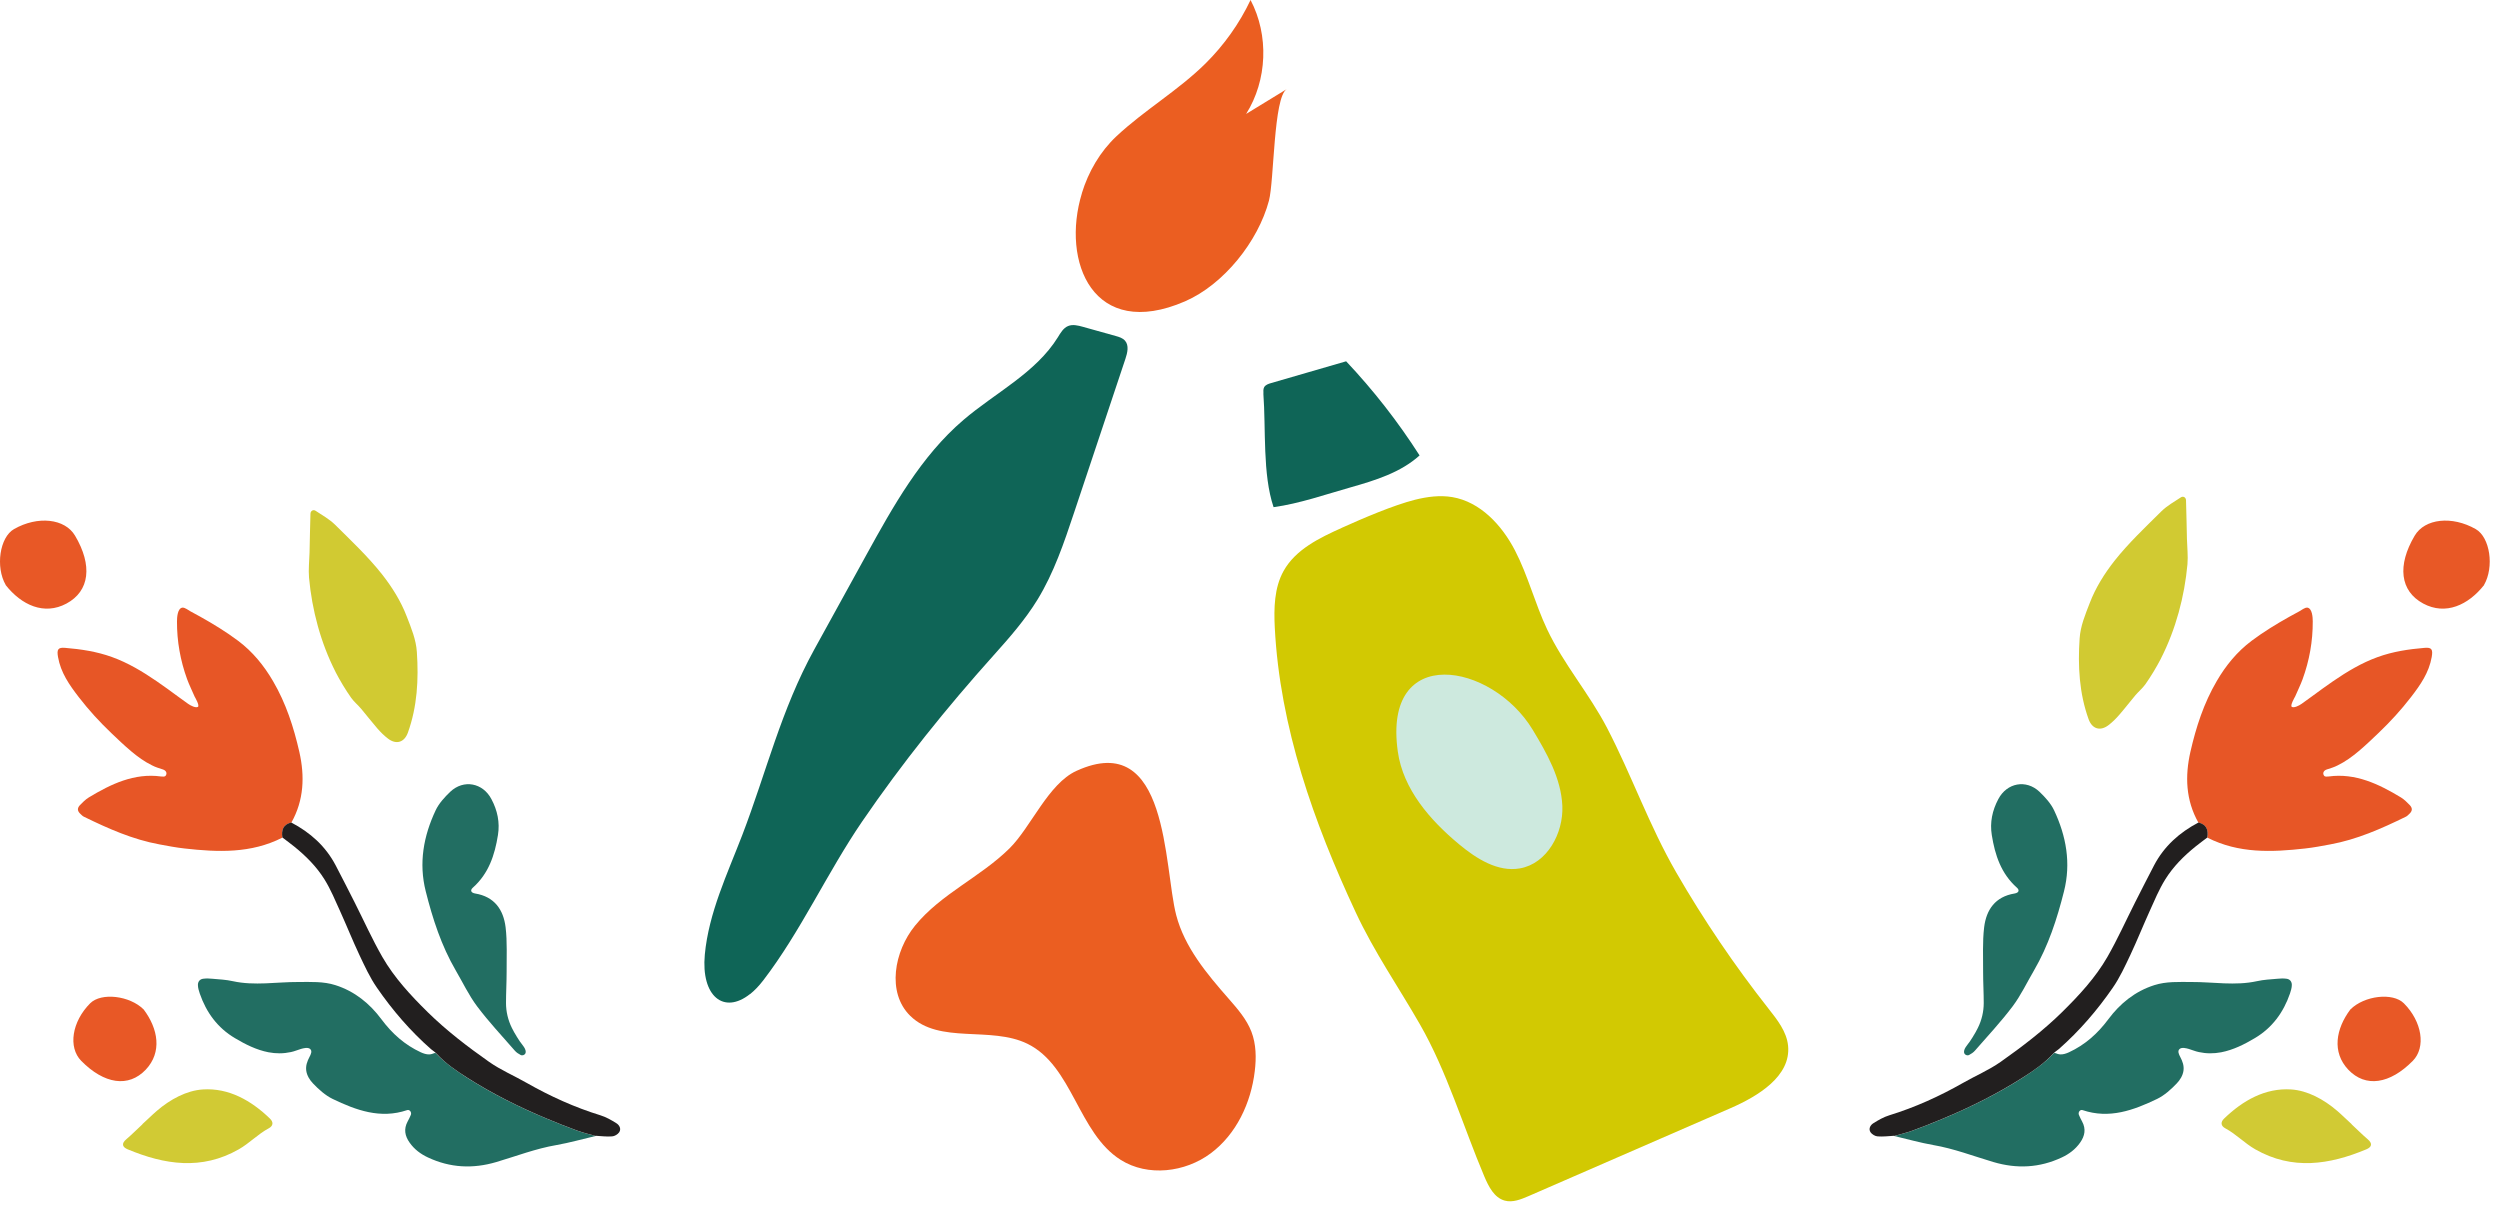
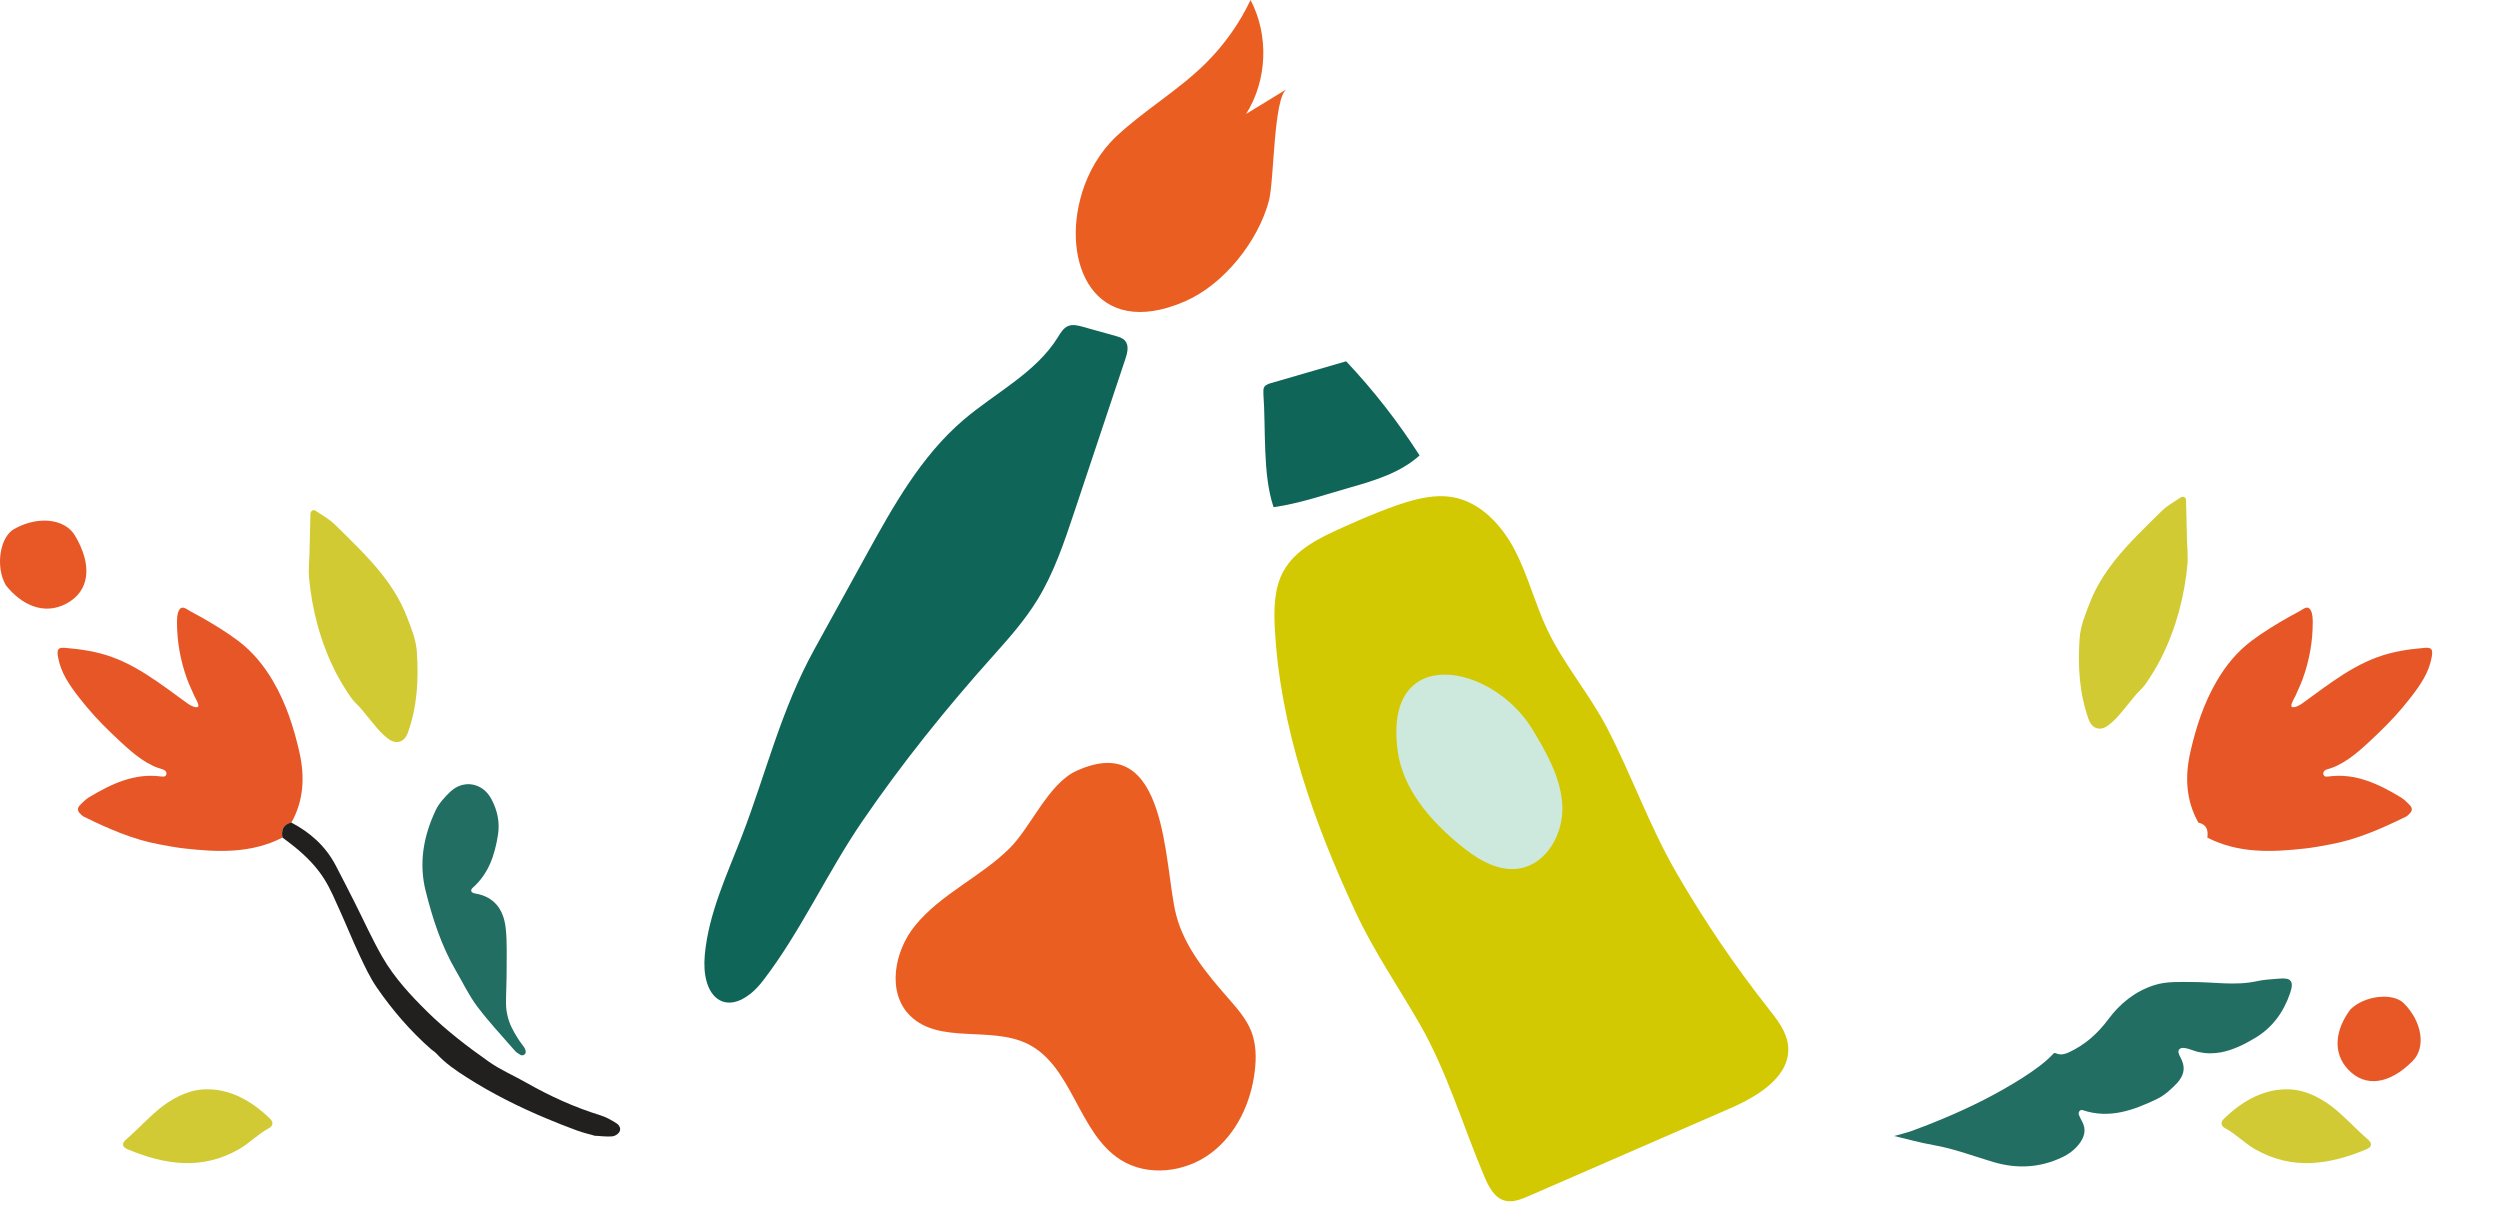
<svg xmlns="http://www.w3.org/2000/svg" fill="none" viewBox="0 0 240 116" height="116" width="240">
  <g clip-path="url(#clip0_890_7294)">
    <path fill="#0F6557" d="M72.012 95.431C72.424 95.103 72.85 94.665 73.275 94.111C76.851 89.453 79.416 83.765 82.767 78.862C86.601 73.252 90.867 67.95 95.397 62.899C96.912 61.212 98.413 59.498 99.599 57.565C101.178 54.989 102.151 52.09 103.111 49.217C104.754 44.295 106.397 39.367 108.041 34.445C108.234 33.865 108.402 33.163 108.002 32.706C107.776 32.448 107.435 32.345 107.106 32.255C106.056 31.959 105.006 31.669 103.949 31.372C103.485 31.244 102.976 31.115 102.531 31.302C102.073 31.495 101.809 31.965 101.552 32.384C99.418 35.811 95.558 37.692 92.491 40.314C88.418 43.792 85.744 48.598 83.16 53.288C81.498 56.309 79.835 59.331 78.172 62.345C74.97 68.162 73.597 74.063 71.251 80.183C69.827 83.887 68.036 87.636 67.662 91.643C67.288 95.65 69.492 97.422 72.005 95.425L72.012 95.431Z" />
    <path fill="#EB5E21" d="M103.859 18.546C104.484 16.504 105.599 14.559 107.19 13.071C109.877 10.558 113.112 8.684 115.729 6.094C117.507 4.335 118.983 2.261 120.053 0C121.831 3.382 121.664 7.705 119.627 10.938C120.929 10.146 122.224 9.354 123.526 8.555C122.25 9.334 122.327 17.348 121.818 19.268C120.781 23.172 117.481 27.314 113.757 28.931C104.961 32.738 101.842 25.149 103.865 18.546H103.859Z" />
    <path fill="#0F6557" d="M121.29 37.776C121.277 37.563 121.264 37.338 121.367 37.157C121.502 36.938 121.773 36.848 122.018 36.777C124.422 36.081 126.825 35.379 129.229 34.684C131.852 37.467 134.217 40.494 136.279 43.722C134.462 45.364 132.032 46.112 129.674 46.782C127.263 47.464 124.744 48.347 122.263 48.688C121.193 45.519 121.535 41.171 121.283 37.776H121.29Z" />
    <path fill="#D2C902" d="M128.842 50.66C126.683 51.632 124.376 52.74 123.223 54.815C122.321 56.438 122.288 58.396 122.379 60.252C122.868 69.811 126.123 78.953 130.137 87.559C131.942 91.431 134.249 94.735 136.323 98.356C138.888 102.82 140.486 108.186 142.49 112.927C142.903 113.9 143.438 114.982 144.456 115.259C145.21 115.466 146.002 115.144 146.724 114.834C153.188 112.019 159.651 109.21 166.108 106.395C168.789 105.229 171.946 103.303 171.656 100.391C171.521 99.039 170.625 97.905 169.781 96.835C166.52 92.693 163.556 88.319 160.921 83.758C158.311 79.236 156.661 74.469 154.283 69.889C152.575 66.603 150.101 63.756 148.522 60.413C147.356 57.945 146.692 55.259 145.435 52.837C144.179 50.415 142.11 48.179 139.423 47.722C138.237 47.522 137.019 47.683 135.853 47.973C133.772 48.495 130.794 49.777 128.835 50.66H128.842Z" />
    <path fill="#EB5E21" d="M87.845 88.861C85.841 91.321 85.113 95.283 87.374 97.512C90.178 100.276 95.107 98.472 98.639 100.205C102.982 102.337 103.491 108.773 107.59 111.349C110.187 112.986 113.769 112.554 116.231 110.718C118.693 108.882 120.098 105.874 120.458 102.827C120.613 101.558 120.594 100.237 120.136 99.045C119.672 97.841 118.802 96.849 117.952 95.876C115.851 93.479 113.724 90.941 112.919 87.862C111.701 83.211 112.229 69.941 103.336 74.005C100.636 75.236 98.974 79.404 96.918 81.439C94.134 84.197 90.339 85.801 87.845 88.861Z" />
    <path fill="#CDE9DE" d="M134.191 72.163C134.7 75.764 137.277 78.734 140.081 81.059C141.743 82.438 143.786 83.739 145.912 83.365C148.516 82.908 150.101 79.996 149.985 77.362C149.869 74.727 148.503 72.317 147.137 70.056C143.238 63.601 132.709 61.695 134.191 72.163Z" />
  </g>
  <path fill="#E75626" d="M211.917 80.418C214.916 81.943 218.093 81.816 221.298 81.454C222.102 81.366 222.906 81.21 223.7 81.063C226.269 80.594 228.622 79.548 230.945 78.413C231.072 78.355 231.18 78.247 231.278 78.15C231.592 77.866 231.621 77.602 231.347 77.299C231.082 77.025 230.808 76.751 230.494 76.556C228.377 75.275 226.122 74.19 223.553 74.542C223.416 74.561 223.2 74.571 223.132 74.493C222.926 74.249 223.063 73.965 223.377 73.867C223.73 73.75 224.083 73.652 224.416 73.476C225.141 73.124 225.798 72.645 226.416 72.127C227.082 71.57 227.71 70.963 228.337 70.367C229.455 69.301 230.504 68.157 231.445 66.935C232.357 65.752 233.18 64.579 233.445 63.074C233.572 62.34 233.445 62.135 232.759 62.194C231.239 62.321 229.729 62.546 228.269 63.074C226.72 63.631 225.308 64.481 223.955 65.41C223.279 65.87 222.622 66.359 221.965 66.838C221.632 67.082 221.298 67.326 220.965 67.561C220.691 67.757 220.24 67.972 220.024 67.864C219.808 67.757 220.299 66.935 220.338 66.857C220.573 66.3 220.848 65.762 221.053 65.195C221.7 63.416 222.034 61.548 222.024 59.661C222.024 59.309 221.985 58.4 221.504 58.332C221.279 58.302 220.916 58.586 220.74 58.684C220.426 58.85 220.102 59.026 219.789 59.202C218.534 59.906 217.299 60.659 216.152 61.519C214.76 62.565 213.681 63.885 212.809 65.381C211.564 67.502 210.819 69.81 210.279 72.176C209.75 74.513 209.829 76.81 211.044 78.971C211.838 79.147 212.005 79.694 211.907 80.398L211.917 80.418Z" />
  <path fill="#226E62" d="M181.831 109.054C183.085 109.348 184.321 109.7 185.595 109.925C187.585 110.267 189.458 110.99 191.369 111.557C193.624 112.222 195.8 112.115 197.928 111.117C198.624 110.795 199.241 110.335 199.692 109.69C200.143 109.054 200.271 108.39 199.888 107.676C199.781 107.471 199.663 107.255 199.575 107.031C199.477 106.776 199.683 106.493 199.928 106.571C202.496 107.441 204.829 106.581 207.084 105.496C207.79 105.153 208.427 104.577 208.976 104C209.29 103.667 209.545 103.257 209.613 102.797C209.682 102.308 209.525 101.888 209.3 101.458C209.182 101.233 209.006 100.891 209.251 100.695C209.466 100.519 209.868 100.627 210.113 100.695C210.447 100.793 210.751 100.93 211.084 100.998C211.799 101.155 212.525 101.155 213.241 101.018C214.397 100.793 215.466 100.255 216.466 99.659C218.132 98.671 219.211 97.195 219.838 95.377C219.926 95.113 220.015 94.829 220.015 94.546C220.015 94.233 219.828 93.998 219.505 93.959C219.221 93.92 218.927 93.93 218.652 93.959C217.985 94.018 217.309 94.047 216.662 94.194C214.564 94.653 212.466 94.262 210.368 94.272C209.172 94.272 207.966 94.203 206.81 94.575C204.967 95.162 203.516 96.344 202.398 97.85C201.369 99.229 200.163 100.304 198.624 101.018C198.369 101.135 198.075 101.233 197.81 101.223C197.379 101.204 197.281 100.979 197.124 101.155C196.271 102.064 195.261 102.758 194.222 103.433C191.771 104.997 189.183 106.288 186.507 107.402C185.546 107.803 184.576 108.194 183.595 108.546C183.027 108.751 182.429 108.888 181.85 109.054H181.831Z" />
-   <path fill="#226E62" d="M189.418 99.502C189.32 99.659 189.222 99.815 189.114 99.972C188.928 100.255 188.418 100.744 188.575 101.116C188.644 101.282 188.859 101.36 189.026 101.282C189.232 101.174 189.447 101.037 189.595 100.861C190.82 99.454 192.094 98.095 193.212 96.609C194.006 95.553 194.584 94.321 195.261 93.167C196.643 90.791 197.476 88.22 198.143 85.57C198.829 82.862 198.359 80.262 197.192 77.788C196.878 77.123 196.329 76.527 195.79 76.009C194.506 74.796 192.663 75.148 191.839 76.713C191.261 77.798 191.016 78.951 191.212 80.164C191.516 82.08 192.104 83.869 193.624 85.218C193.898 85.463 193.81 85.707 193.398 85.776C191.545 86.079 190.683 87.33 190.477 89.022C190.31 90.43 190.389 91.876 190.379 93.304C190.379 94.301 190.438 95.298 190.438 96.296C190.438 97.117 190.242 97.938 189.879 98.671C189.742 98.955 189.585 99.229 189.418 99.493V99.502Z" />
-   <path fill="#221F1F" d="M181.83 109.054C182.418 108.888 183.006 108.751 183.575 108.546C184.555 108.194 185.526 107.803 186.486 107.402C189.163 106.288 191.751 104.997 194.202 103.433C195.251 102.768 196.26 102.074 197.103 101.155C197.26 100.989 197.456 100.861 197.643 100.715C199.623 98.975 201.338 96.98 202.829 94.819C203.505 93.842 204.005 92.747 204.515 91.671C205.162 90.293 205.73 88.875 206.358 87.487C206.828 86.45 207.27 85.375 207.868 84.417C208.622 83.204 209.642 82.178 210.769 81.269C211.142 80.965 211.524 80.692 211.907 80.398C212.014 79.685 211.838 79.147 211.054 78.961C209.23 79.919 207.76 81.229 206.789 83.077C206.172 84.26 205.564 85.453 204.966 86.636C204.083 88.386 203.28 90.175 202.309 91.867C201.162 93.861 199.593 95.553 197.956 97.166C196.143 98.945 194.133 100.48 192.065 101.937C190.937 102.729 189.643 103.276 188.447 103.961C186.192 105.241 183.849 106.307 181.369 107.07C180.83 107.236 180.32 107.529 179.84 107.832C179.555 108.008 179.35 108.37 179.575 108.703C179.712 108.898 180.016 109.084 180.261 109.094C180.781 109.133 181.31 109.064 181.83 109.035V109.054Z" />
-   <path fill="#E85826" d="M238.464 56.161C239.464 54.431 239.043 51.576 237.67 50.794C235.396 49.494 232.778 49.777 231.808 51.429C230.122 54.275 230.396 56.738 232.631 57.941C234.778 59.095 236.955 58.088 238.474 56.161H238.464Z" />
  <path fill="#D1CA32" d="M207.447 63.22C208.878 60.414 209.711 57.276 209.996 54.167C210.064 53.365 209.966 52.554 209.947 51.752C209.917 50.51 209.898 49.279 209.858 48.037C209.858 47.753 209.594 47.597 209.368 47.743C208.731 48.164 208.045 48.545 207.506 49.073C205.947 50.618 204.339 52.133 202.986 53.844C202.035 55.057 201.182 56.406 200.614 57.892C200.182 59.007 199.722 60.102 199.643 61.304C199.467 63.934 199.604 66.544 200.506 69.047C200.849 69.986 201.624 70.221 202.418 69.614C202.79 69.331 203.133 68.989 203.447 68.627C203.976 68.021 204.467 67.376 204.986 66.76C205.29 66.398 205.672 66.085 205.947 65.704C206.506 64.912 207.006 64.071 207.457 63.211L207.447 63.22Z" />
  <path fill="#D1CA34" d="M225.74 107.92C226.259 108.399 226.759 108.908 227.298 109.367C227.798 109.788 227.681 110.12 227.171 110.335C223.622 111.811 220.073 112.369 216.505 110.335C215.476 109.749 214.672 108.878 213.633 108.321C213.191 108.086 213.152 107.725 213.525 107.373C215.319 105.642 217.466 104.43 219.936 104.586C221.514 104.684 223.083 105.535 224.367 106.639C224.848 107.05 225.289 107.5 225.759 107.92C225.759 107.92 225.759 107.92 225.759 107.93L225.74 107.92Z" />
  <path fill="#E85826" d="M225.632 96.912C226.975 95.572 229.71 95.259 230.769 96.315C232.523 98.075 232.906 100.539 231.631 101.839C229.426 104.078 227.092 104.43 225.436 102.69C223.847 101.008 224.24 98.769 225.632 96.912Z" />
  <path fill="#E75626" d="M27.098 80.418C24.098 81.943 20.922 81.816 17.716 81.454C16.912 81.366 16.108 81.21 15.314 81.063C12.746 80.594 10.393 79.548 8.07 78.413C7.942 78.355 7.834 78.247 7.736 78.15C7.423 77.866 7.393 77.602 7.668 77.299C7.932 77.025 8.207 76.751 8.521 76.556C10.638 75.275 12.893 74.19 15.461 74.542C15.599 74.561 15.814 74.571 15.883 74.493C16.089 74.249 15.951 73.965 15.638 73.867C15.285 73.75 14.932 73.652 14.599 73.476C13.873 73.124 13.216 72.645 12.599 72.127C11.932 71.57 11.305 70.963 10.677 70.367C9.56 69.301 8.511 68.157 7.57 66.935C6.658 65.752 5.834 64.579 5.57 63.074C5.442 62.34 5.57 62.135 6.256 62.194C7.776 62.321 9.285 62.546 10.746 63.074C12.295 63.631 13.707 64.481 15.059 65.41C15.736 65.87 16.393 66.359 17.049 66.838C17.383 67.082 17.716 67.326 18.049 67.561C18.324 67.757 18.775 67.972 18.991 67.864C19.206 67.757 18.716 66.935 18.677 66.857C18.442 66.3 18.167 65.762 17.961 65.195C17.314 63.416 16.981 61.548 16.991 59.661C16.991 59.309 17.03 58.4 17.51 58.332C17.736 58.302 18.099 58.586 18.275 58.684C18.589 58.85 18.912 59.026 19.226 59.202C20.481 59.906 21.716 60.659 22.863 61.519C24.255 62.565 25.333 63.885 26.206 65.381C27.451 67.502 28.196 69.81 28.735 72.176C29.265 74.513 29.186 76.81 27.971 78.971C27.176 79.147 27.01 79.694 27.108 80.398L27.098 80.418Z" />
-   <path fill="#226E62" d="M57.184 109.054C55.929 109.348 54.694 109.7 53.42 109.925C51.43 110.267 49.557 110.99 47.645 111.557C45.391 112.222 43.214 112.115 41.087 111.117C40.391 110.795 39.773 110.335 39.322 109.69C38.871 109.054 38.744 108.39 39.126 107.676C39.234 107.471 39.352 107.255 39.44 107.031C39.538 106.776 39.332 106.493 39.087 106.571C36.519 107.441 34.185 106.581 31.931 105.496C31.225 105.153 30.588 104.577 30.039 104C29.725 103.667 29.47 103.257 29.401 102.797C29.333 102.308 29.49 101.888 29.715 101.458C29.833 101.233 30.009 100.891 29.764 100.695C29.548 100.519 29.146 100.627 28.901 100.695C28.568 100.793 28.264 100.93 27.931 100.998C27.215 101.155 26.49 101.155 25.774 101.018C24.617 100.793 23.549 100.255 22.549 99.659C20.882 98.671 19.804 97.195 19.177 95.377C19.088 95.113 19 94.829 19 94.546C19 94.233 19.186 93.998 19.51 93.959C19.794 93.92 20.088 93.93 20.363 93.959C21.029 94.018 21.706 94.047 22.353 94.194C24.451 94.653 26.549 94.262 28.646 94.272C29.843 94.272 31.048 94.203 32.205 94.575C34.048 95.162 35.499 96.344 36.617 97.85C37.646 99.229 38.852 100.304 40.391 101.018C40.646 101.135 40.94 101.233 41.205 101.223C41.636 101.204 41.734 100.979 41.891 101.155C42.744 102.064 43.754 102.758 44.793 103.433C47.243 104.997 49.832 106.288 52.508 107.402C53.469 107.803 54.439 108.194 55.419 108.546C55.988 108.751 56.586 108.888 57.164 109.054H57.184Z" />
  <path fill="#226E62" d="M49.597 99.502C49.695 99.659 49.793 99.815 49.901 99.972C50.087 100.255 50.597 100.744 50.44 101.116C50.371 101.282 50.156 101.36 49.989 101.282C49.783 101.174 49.567 101.037 49.42 100.861C48.195 99.454 46.92 98.095 45.803 96.609C45.009 95.553 44.43 94.321 43.754 93.167C42.372 90.791 41.538 88.22 40.872 85.57C40.185 82.862 40.656 80.262 41.823 77.788C42.136 77.123 42.685 76.527 43.225 76.009C44.509 74.796 46.352 75.148 47.175 76.713C47.754 77.798 47.999 78.951 47.803 80.164C47.499 82.08 46.911 83.869 45.391 85.218C45.117 85.463 45.205 85.707 45.617 85.776C47.469 86.079 48.332 87.33 48.538 89.022C48.705 90.43 48.626 91.876 48.636 93.304C48.636 94.301 48.577 95.298 48.577 96.296C48.577 97.117 48.773 97.938 49.136 98.671C49.273 98.955 49.43 99.229 49.597 99.493V99.502Z" />
  <path fill="#221F1F" d="M57.185 109.054C56.596 108.888 56.008 108.751 55.44 108.546C54.459 108.194 53.489 107.803 52.528 107.402C49.852 106.288 47.264 104.997 44.813 103.433C43.764 102.768 42.754 102.074 41.911 101.155C41.754 100.989 41.558 100.861 41.372 100.715C39.392 98.975 37.676 96.98 36.186 94.819C35.509 93.842 35.009 92.747 34.5 91.671C33.853 90.293 33.284 88.875 32.657 87.487C32.186 86.45 31.745 85.375 31.147 84.417C30.392 83.204 29.372 82.178 28.245 81.269C27.872 80.965 27.49 80.692 27.108 80.398C27 79.685 27.177 79.147 27.961 78.961C29.784 79.919 31.255 81.229 32.225 83.077C32.843 84.26 33.451 85.453 34.049 86.636C34.931 88.386 35.735 90.175 36.705 91.867C37.852 93.861 39.421 95.553 41.058 97.166C42.872 98.945 44.881 100.48 46.95 101.937C48.077 102.729 49.371 103.276 50.567 103.961C52.822 105.241 55.165 106.307 57.645 107.07C58.185 107.236 58.694 107.529 59.175 107.832C59.459 108.008 59.665 108.37 59.439 108.703C59.302 108.898 58.998 109.084 58.753 109.094C58.234 109.133 57.704 109.064 57.185 109.035V109.054Z" />
  <path fill="#E85826" d="M0.55 56.161C-0.45 54.431 -0.028 51.576 1.344 50.794C3.619 49.494 6.236 49.777 7.207 51.429C8.893 54.275 8.618 56.738 6.383 57.941C4.236 59.095 2.06 58.088 0.54 56.161H0.55Z" />
  <path fill="#D1CA32" d="M32.215 64.511C30.784 61.705 29.951 58.566 29.667 55.458C29.598 54.656 29.696 53.844 29.716 53.043C29.745 51.801 29.765 50.569 29.804 49.327C29.804 49.044 30.069 48.887 30.294 49.034C30.931 49.455 31.617 49.836 32.157 50.364C33.715 51.908 35.323 53.424 36.676 55.135C37.627 56.347 38.48 57.696 39.048 59.182C39.48 60.297 39.941 61.392 40.019 62.595C40.196 65.225 40.058 67.835 39.156 70.338C38.813 71.276 38.039 71.511 37.245 70.905C36.872 70.621 36.529 70.279 36.215 69.918C35.686 69.311 35.196 68.666 34.676 68.05C34.372 67.688 33.99 67.376 33.715 66.994C33.157 66.202 32.657 65.362 32.206 64.501L32.215 64.511Z" />
  <path fill="#D1CA34" d="M13.687 107.92C13.167 108.399 12.667 108.908 12.128 109.367C11.628 109.788 11.746 110.12 12.255 110.335C15.804 111.811 19.353 112.369 22.922 110.335C23.951 109.749 24.755 108.878 25.794 108.321C26.235 108.086 26.274 107.725 25.902 107.373C24.108 105.642 21.961 104.43 19.49 104.586C17.912 104.684 16.343 105.535 15.059 106.639C14.579 107.05 14.138 107.5 13.667 107.92C13.667 107.92 13.667 107.92 13.667 107.93L13.687 107.92Z" />
-   <path fill="#E85826" d="M13.795 96.912C12.452 95.572 9.717 95.259 8.658 96.315C6.903 98.075 6.521 100.539 7.795 101.839C10.001 104.078 12.334 104.43 13.991 102.69C15.579 101.008 15.187 98.769 13.795 96.912Z" />
  <defs>
    <clipPath id="clip0_890_7294">
      <rect transform="translate(67.63)" fill="white" height="115.318" width="104.046" />
    </clipPath>
  </defs>
</svg>